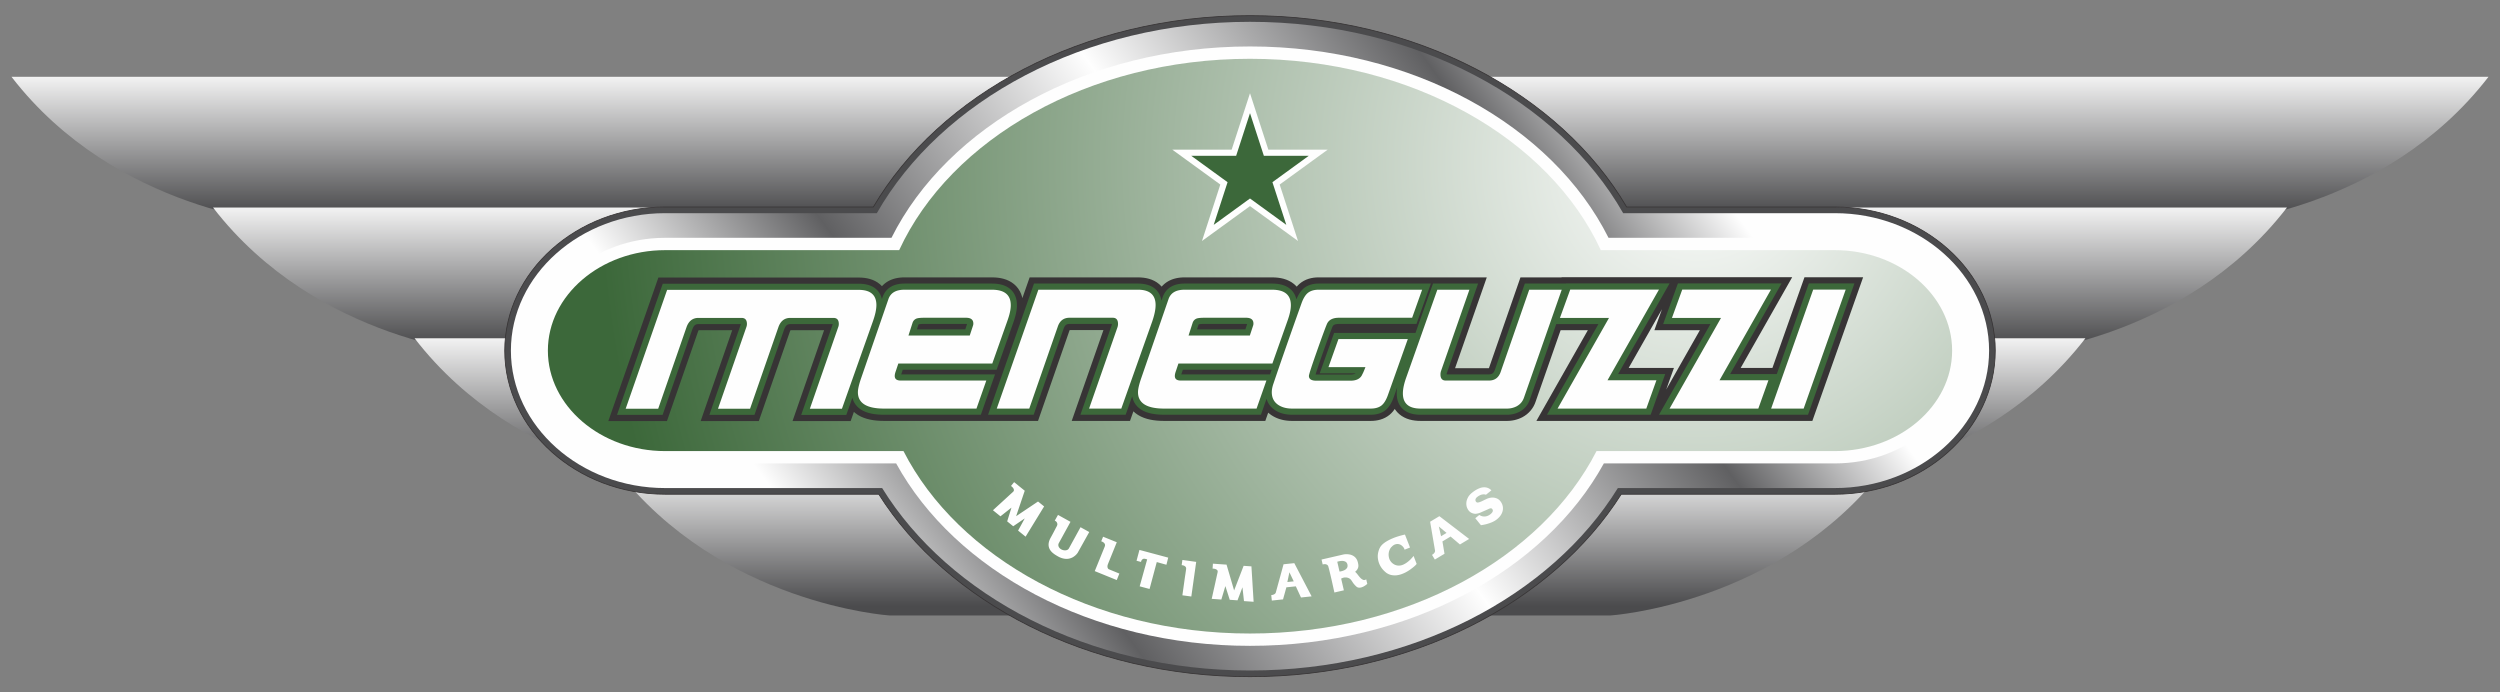
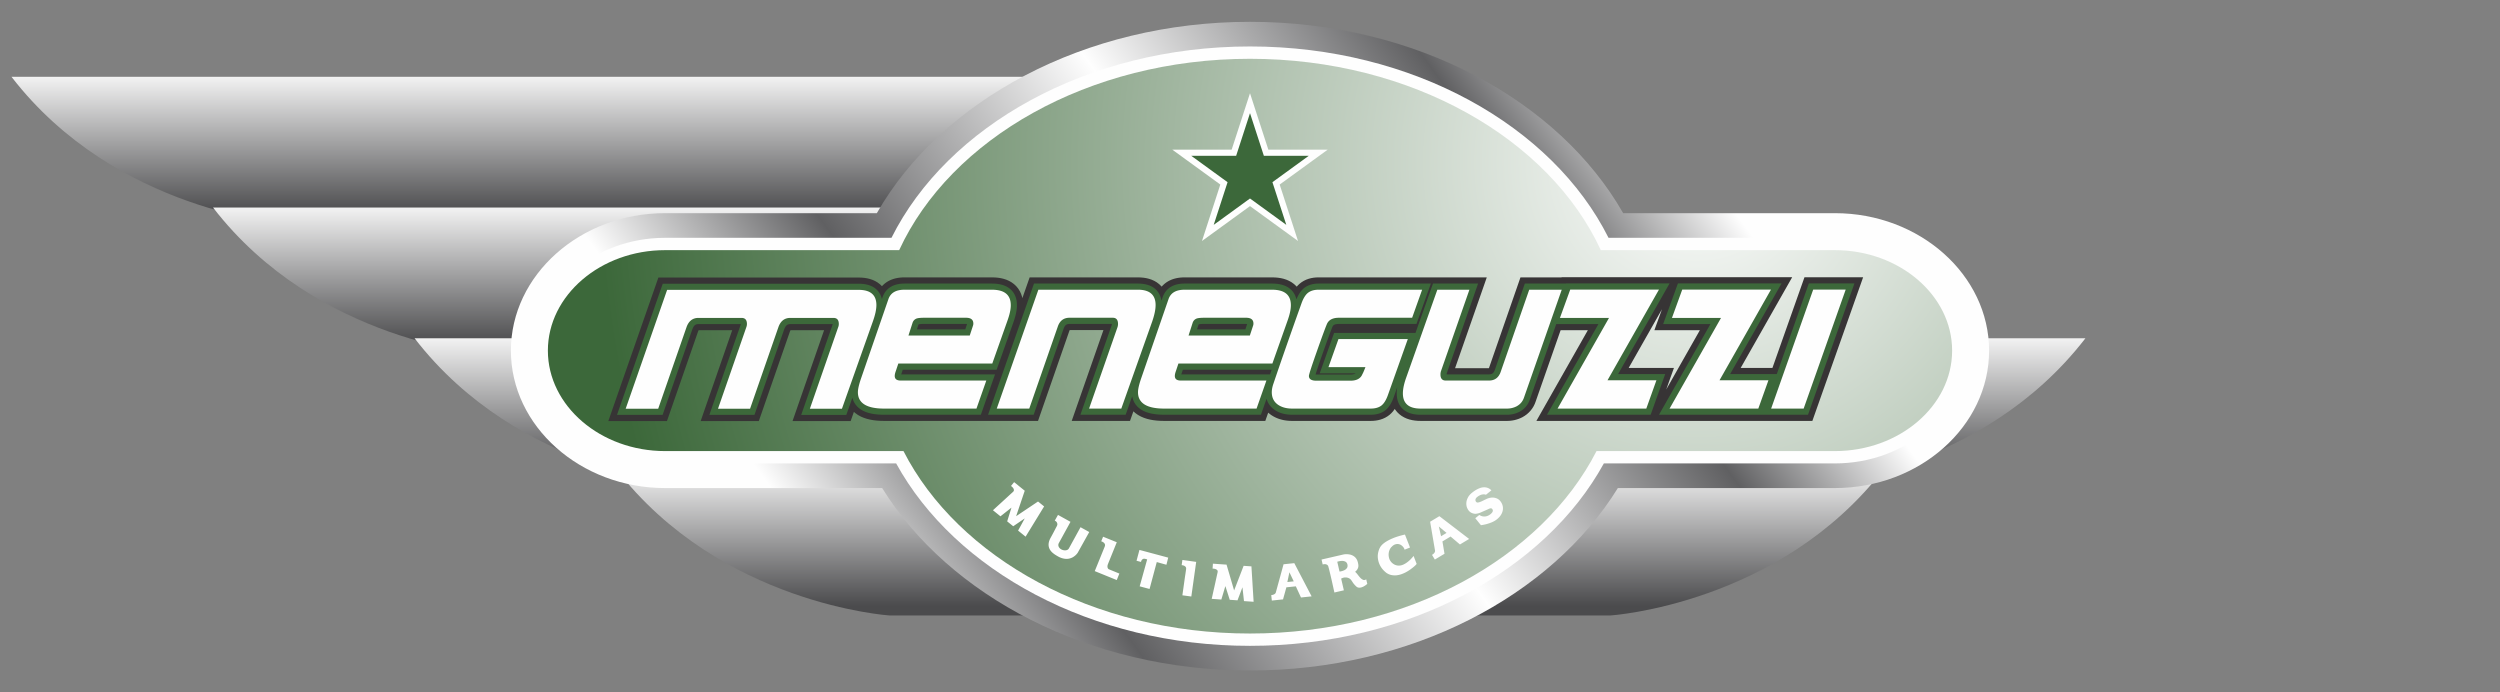
<svg xmlns="http://www.w3.org/2000/svg" width="650" height="180" shape-rendering="geometricPrecision" text-rendering="geometricPrecision" image-rendering="optimizeQuality" fill-rule="evenodd" clip-rule="evenodd">
  <rect width="100%" height="100%" fill="#808080" stroke="none" />
  <defs>
    <linearGradient id="a" gradientUnits="userSpaceOnUse" x1="151.6" y1="55.608" x2="151.6" y2="17.504">
      <stop offset="0" stop-color="#4B4B4D" />
      <stop offset="1" stop-color="#FEFEFE" />
    </linearGradient>
    <linearGradient id="b" gradientUnits="userSpaceOnUse" x1="182.11" y1="89.59" x2="182.11" y2="51.485">
      <stop offset="0" stop-color="#4B4B4D" />
      <stop offset="1" stop-color="#FEFEFE" />
    </linearGradient>
    <linearGradient id="c" gradientUnits="userSpaceOnUse" x1="212.629" y1="123.573" x2="212.629" y2="85.47">
      <stop offset="0" stop-color="#4B4B4D" />
      <stop offset="1" stop-color="#FEFEFE" />
    </linearGradient>
    <linearGradient id="d" gradientUnits="userSpaceOnUse" x1="243.143" y1="157.558" x2="243.143" y2="119.454">
      <stop offset="0" stop-color="#4B4B4D" />
      <stop offset="1" stop-color="#FEFEFE" />
    </linearGradient>
    <linearGradient id="e" gradientUnits="userSpaceOnUse" x1="439.755" y1="55.608" x2="439.755" y2="17.504">
      <stop offset="0" stop-color="#4B4B4D" />
      <stop offset="1" stop-color="#FEFEFE" />
    </linearGradient>
    <linearGradient id="f" gradientUnits="userSpaceOnUse" x1="417.87" y1="89.59" x2="417.87" y2="51.485">
      <stop offset="0" stop-color="#4B4B4D" />
      <stop offset="1" stop-color="#FEFEFE" />
    </linearGradient>
    <linearGradient id="g" gradientUnits="userSpaceOnUse" x1="395.995" y1="123.573" x2="395.995" y2="85.47">
      <stop offset="0" stop-color="#4B4B4D" />
      <stop offset="1" stop-color="#FEFEFE" />
    </linearGradient>
    <linearGradient id="h" gradientUnits="userSpaceOnUse" x1="374.114" y1="157.558" x2="374.114" y2="119.454">
      <stop offset="0" stop-color="#4B4B4D" />
      <stop offset="1" stop-color="#FEFEFE" />
    </linearGradient>
    <linearGradient id="i" gradientUnits="userSpaceOnUse" x1="226.631" y1="162.442" x2="423.369" y2="17.558">
      <stop offset="0" stop-color="#FEFEFE" />
      <stop offset=".212" stop-color="#606062" />
      <stop offset=".541" stop-color="#FEFEFE" />
      <stop offset=".831" stop-color="#606062" />
      <stop offset="1" stop-color="#FEFEFE" />
    </linearGradient>
    <radialGradient id="j" gradientUnits="userSpaceOnUse" gradientTransform="matrix(-1.395 1.093 -1.093 -1.395 1104 -382)" cx="441.833" cy="42.182" r="161.485" fx="441.833" fy="42.182">
      <stop offset="0" stop-color="#FEFEFE" />
      <stop offset="1" stop-color="#3C683A" />
    </radialGradient>
  </defs>
  <path fill="url(#a)" d="M2.991 19.973h355.862v38.104H74.162S30.198 55.266 2.991 19.973z" />
  <path fill="url(#b)" d="M55.386 53.957h303.467v38.104H126.557S82.593 89.25 55.386 53.957z" />
  <path fill="url(#c)" d="M107.781 87.941h251.072v38.104H178.951s-43.963-2.811-71.17-38.104z" />
  <path fill="url(#d)" d="M160.176 121.925h198.677v38.104H231.346s-43.963-2.811-71.17-38.104z" />
-   <path fill="url(#e)" d="M647.009 19.973H291.147v38.104h284.691s43.964-2.811 71.171-38.104z" />
-   <path fill="url(#f)" d="M594.614 53.957H291.147v38.104h232.296s43.964-2.811 71.171-38.104z" />
  <path fill="url(#g)" d="M542.219 87.941H291.147v38.104h179.902s43.963-2.811 71.17-38.104z" />
  <path fill="url(#h)" d="M489.824 121.925H291.147v38.104h127.507s43.963-2.811 71.17-38.104z" />
-   <path fill="#4B4B4D" stroke="#373435" stroke-width=".216" stroke-miterlimit="22.926" d="M325 4.069c43.26 0 80.712 20.415 97.931 49.752h54.135c22.936 0 41.701 16.802 41.701 37.338v.001c0 20.536-18.765 37.338-41.701 37.338h-55.549C403.718 156.586 367.11 175.93 325 175.93s-78.718-19.344-96.517-47.432h-55.55c-22.935 0-41.7-16.802-41.7-37.338v-.001c0-20.536 18.765-37.338 41.7-37.338h54.136C244.288 24.484 281.74 4.069 325 4.069z" />
  <path fill="url(#i)" d="M325 5.672c43.076 0 80.312 20.463 97.024 49.752h55.042c22.055 0 40.099 16.081 40.099 35.735v.001c0 19.655-18.044 35.736-40.099 35.736H420.64c-17.321 28.042-53.712 47.432-95.64 47.432s-78.319-19.39-95.64-47.432h-56.427c-22.054 0-40.098-16.081-40.098-35.736v-.001c0-19.654 18.044-35.735 40.098-35.735h55.043C244.688 26.135 281.924 5.672 325 5.672z" />
  <path fill="#FEFEFE" d="M325 12.08c42.341 0 78.675 20.687 93.217 49.752h58.849c18.53 0 33.69 13.197 33.69 29.328 0 16.13-15.16 29.328-33.69 29.328h-60.064c-15.279 27.839-50.797 47.431-92.002 47.431s-76.723-19.592-92.002-47.431h-60.065c-18.529 0-33.69-13.198-33.69-29.328 0-16.131 15.161-29.328 33.69-29.328h58.85C246.325 32.767 282.659 12.08 325 12.08z" />
  <path fill="url(#j)" d="M325 15.285c41.98 0 77.858 20.813 91.216 49.752h60.85c16.767 0 30.486 11.755 30.486 26.123s-13.719 26.123-30.486 26.123h-61.972c-14.168 27.726-49.244 47.432-90.094 47.432-40.85 0-75.926-19.706-90.094-47.432h-61.973c-16.767 0-30.485-11.755-30.485-26.123s13.718-26.123 30.485-26.123h60.851C247.142 36.098 283.02 15.285 325 15.285z" />
  <path fill="#373435" d="M181.492 86.203l-8.084 23.273h-15.244L171.18 72.16h52.112l.7.019.729.065.722.114.709.171.697.233.682.306.656.385.612.464.512.495.171-.192.428-.399.461-.357.487-.311.507-.266.521-.221.533-.18.538-.138.542-.104.547-.07.55-.041.521-.011h22.84l.729.019.753.064.741.113.728.168.715.231.697.301.674.38.632.462.577.538.509.613.426.672.334.707.248.729.091.407 1.892-5.404h28.183l.701.019.731.065.725.115.71.173.699.237.683.309.658.389.612.47.556.544.07.088.277-.311.428-.399.461-.357.487-.311.507-.266.521-.221.534-.18.537-.138.542-.104.547-.07.55-.041.521-.011h22.841l.727.019.754.064.741.113.728.168.714.231.698.301.672.38.635.462.577.54.115.139.293-.334.449-.427.547-.419.585-.355.61-.291.628-.227.638-.168.645-.114.649-.064.603-.018h43.767l-8.246 23.615h8.707l.085-.005.084-.208 8.127-23.402h10.685l.014-.039h59.944L452.58 95.66h8.252l8.332-23.577h15.251l-13.2 37.354h-71.754l13.378-23.578h-7.08l-6.512 18.609-.211.548-.303.615-.364.584-.42.55-.472.503-.514.454-.554.4-.609.365-.529.245-.47.187-.482.158-.49.131-.496.1-.502.073-.506.043-.461.013H369.32l-.701-.02-.73-.065-.719-.115-.708-.169-.7-.235-.68-.306-.653-.383-.616-.464-.558-.544-.485-.607-.129-.21-.126.19-.358.467-.405.449-.47.434-.559.407-.579.336-.603.275-.621.216-.63.157-.633.108-.638.061-.596.018h-20.469l-.342-.005-.362-.016-.357-.026-.358-.037-.354-.049-.348-.059-.349-.073-.347-.085-.345-.098-.34-.113-.331-.124-.329-.138-.326-.154-.315-.165-.312-.182-.349-.224-.647-.493-.109-.107-.754 2.148h-26.308l-.929-.019-.926-.06-.892-.104-.864-.151-.836-.205-.809-.265-.781-.334-.753-.414-.711-.505-.484-.442-.887 2.499h-15.153l8.246-23.616h-8.707l-.071.004-.095.239-8.132 23.373h-40.042l-.93-.019-.925-.06-.892-.104-.864-.151-.836-.205-.809-.265-.782-.334-.752-.414-.711-.505-.328-.299-.848 2.395h-15.107l8.202-23.617h-8.667l-.068.005-.028.048-.121.292-8.084 23.272h-15.122l8.203-23.617h-8.667l-.069.005-.027.048-.122.291zm250.626-5.806l-8.661 15.263h11.767l-2.01 5.617 8.748-15.418h-11.827l1.983-5.462z" />
  <path fill="#3C683A" d="M224.525 73.835l.605.095.579.14.557.186.53.239.499.292.459.348.414.402.36.451.302.492.239.526.18.55.046.213.206-.597.155-.389.196-.392.227-.373.259-.35.291-.327.319-.298.346-.268.369-.235.387-.204.405-.171.421-.142.431-.111.444-.085.456-.058.467-.035.461-.01h22.801l.661.017.653.056.629.096.602.139.577.186.549.237.518.293.478.349.432.403.378.456.319.501.252.535.191.561.131.585.075.602.023.6-.004.258-.01.246-.019.247-.025.25-.032.253-.039.259-.046.262-.052.264-.057.267-.065.272-.07.276-.077.282-.083.284-.089.291-.095.294-.101.299-4.414 12.479h-24.408l-.298.894-.06.171-.04.125-.008.027h24.39l-3.683 10.495h-25.157l-.877-.019-.85-.055-.806-.093-.765-.134-.724-.178-.685-.224-.644-.275-.603-.332-.555-.394-.498-.455-.433-.516-.358-.571-.276-.616-.168-.568-1.584 4.468h-11.722l8.114-23.359.029-.078.008-.024.007-.025.005-.024.004-.027.004-.028.002-.031v-.003l-.001-.017h-10.944l-.361.025-.244.056-.194.08-.172.11-.167.154-.171.219-.172.303-.179.428-7.726 22.241h-11.729l8.113-23.359.03-.078.008-.024.006-.025.005-.024.005-.027.003-.028.002-.031v-.003l-.001-.017h-10.943l-.362.025-.244.056-.194.08-.171.11-.167.154-.171.219-.173.303-.178.428-7.726 22.241H160.42l11.898-34.11h50.952l.63.017.625.055zm15.792 10.383l-.312.003-.276.008-.242.013-.211.017-.174.02-.133.021-.087.019-.003.001-.015.006-.022.014-.01.006-.003.004-.007.008-.01.016-.017.033-.034.093-.363 1.128h12.58l.457-1.392-.008-.002-.301-.016h-10.809zm37.816 0l-.376.025-.254.055-.197.079-.163.103-.152.138-.153.196-.154.275-.166.414-7.768 22.332h-11.852l11.941-34.111h27.025l.63.017.627.056.606.097.58.141.557.188.53.24.501.296.459.352.413.405.359.455.3.495.238.528.18.553.122.574.009.073.353-1.022.154-.389.196-.392.227-.373.259-.35.291-.327.32-.298.346-.268.368-.235.388-.204.404-.171.421-.142.431-.111.444-.085.456-.058.467-.035.461-.01h22.802l.659.017.654.056.628.096.603.139.576.186.55.237.517.292.48.35.431.404.378.455.316.5.254.535.191.562.065.289.043-.111.205-.463.219-.441.236-.414.252-.39.276-.367.299-.34.334-.318.41-.314.442-.269.466-.221.488-.177.504-.132.52-.092.534-.053.524-.016h29.208l-3.74 10.494h-20.134l-.465.021-.35.052-.269.075-.196.086-.139.09-.103.096-.088.118-.11.216-.064.157-.097.241-.106.272-.116.301-.126.331-.135.36-.145.388-.154.418-.164.445-.172.474-.182.501-.19.531-.2.559-.418 1.177-.237.67-.253.718-.236.674-.219.632-.203.591-.187.548-.17.503-.153.461-.136.418-.12.373-.101.327-.085.282-.013.044.245.011h8.769l.47-.022.352-.054.267-.076.191-.086.128-.087h-9.343l3.74-10.495h21.16l4.548-12.835h11.727l-8.136 23.299-.005.018-.009.036-.008.04-.007.047-.006.044-.004.044-.003.047v.017l.002.024h10.946l.379-.025.258-.055.2-.079.163-.101.15-.134.152-.191.151-.266.163-.4 7.767-22.365h10.667l.014-.039h26.948l-13.379 23.577h12.243l-3.784 10.573h-26.953l13.379-23.578h-10.969l-6.879 19.658-.176.458-.236.479-.282.451-.324.425-.364.388-.4.353-.435.314-.476.286-.411.19-.385.153-.392.129-.398.106-.405.082-.41.059-.414.035-.394.012h-22.499l-.629-.019-.626-.055-.604-.096-.579-.139-.557-.187-.529-.238-.498-.292-.461-.347-.415-.404-.359-.45-.302-.493-.239-.524-.18-.551-.123-.571-.071-.587-.022-.588.004-.283.013-.271.021-.276.029-.276.036-.28.04-.255-.955 2.685-.189.491-.207.475-.225.45-.242.427-.264.398-.284.372-.313.346-.349.322-.417.303-.438.255-.463.211-.483.168-.501.125-.514.087-.529.051-.519.016h-20.433l-.309-.005-.314-.014-.309-.022-.306-.032-.302-.042-.295-.05-.294-.061-.289-.071-.284-.081-.28-.092-.271-.102-.269-.113-.263-.124-.254-.134-.25-.145-.266-.171-.519-.396-.483-.471-.417-.529-.343-.578-.265-.621-.083-.295-1.456 4.149h-25.156l-.878-.019-.849-.055-.806-.093-.766-.134-.724-.178-.685-.224-.644-.275-.603-.332-.555-.394-.498-.455-.432-.516-.359-.571-.275-.616-.192-.648-.049-.295-1.706 4.805h-11.764l8.136-23.3.006-.023.01-.039.007-.035.007-.041.005-.04.003-.037.003-.037v-.004l-.003-.061h-10.945zm52.5 11.905h-23.089l-.298.894-.06.171-.04.125-.008.027h23.08l.136-.401.193-.567.086-.249zm-6.68-11.905h-10.81l-.312.003-.276.008-.242.013-.211.017-.175.02-.132.021-.087.019-.002.001-.015.006-.023.014-.009.006-.004.004-.006.008-.011.016-.017.033-.034.093-.363 1.128h12.579l.458-1.392-.008-.002-.3-.016zm139.254-10.533l-13.378 23.577h12.136l8.332-23.577h11.853l-12.068 34.15h-38.747l13.379-23.578h-12.293l3.839-10.572h26.947z" />
  <path fill="#FEFEFE" d="M195.017 106.271h-8.337l7.368-21.211a2.19 2.19 0 00.155-.815c0-1.06-.466-1.59-1.397-1.59H181.6c-1.5 0-2.534.801-3.102 2.405l-7.369 21.211h-8.453l10.779-30.907h49.792c3.077 0 4.616 1.319 4.616 3.956 0 1.111-.297 2.508-.893 4.188l-8.065 22.763h-8.339l7.369-21.211c.104-.26.155-.531.155-.815 0-1.06-.465-1.59-1.395-1.59h-11.208c-1.5 0-2.534.801-3.102 2.405l-7.368 21.211zm67.009-23.15l-4.033 11.399h-24.43l-.659 1.979c-.181.491-.271.904-.271 1.241 0 .801.516 1.201 1.55 1.201h22.259l-2.56 7.292h-24.004c-4.549 0-6.824-1.422-6.824-4.267 0-.801.284-2.029.853-3.683l7.096-20.553c.569-1.602 1.953-2.404 4.15-2.404h22.763c3.257 0 4.886 1.344 4.886 4.032 0 1.009-.258 2.263-.776 3.763zm-9.036 1.512c.052-.156.078-.323.078-.505 0-1.007-.633-1.512-1.9-1.512H240.31c-.93 0-1.59.065-1.977.194-.543.207-.906.594-1.086 1.163l-1.047 3.258h15.938l.852-2.598zm46.613-1.125l-8.065 22.725h-8.377l7.406-21.213c.077-.258.117-.517.117-.775 0-1.086-.453-1.629-1.358-1.629h-11.245c-1.526 0-2.547.776-3.064 2.326l-7.407 21.291h-8.453l10.819-30.907h25.865c3.077 0 4.615 1.331 4.615 3.994 0 1.111-.284 2.508-.853 4.188zm35.249-.387L330.82 94.52h-24.431l-.659 1.979c-.181.491-.271.904-.271 1.241 0 .801.517 1.201 1.55 1.201h22.259l-2.56 7.292h-24.003c-4.55 0-6.824-1.422-6.824-4.267 0-.801.283-2.029.852-3.683l7.096-20.553c.569-1.602 1.953-2.404 4.15-2.404h22.763c3.258 0 4.886 1.344 4.886 4.032 0 1.009-.258 2.263-.776 3.763zm-9.035 1.512a1.61 1.61 0 00.077-.505c0-1.007-.632-1.512-1.899-1.512h-10.859c-.93 0-1.59.065-1.977.194-.543.207-.906.594-1.086 1.163l-1.047 3.258h15.938l.853-2.598zm43.936-9.307l-2.598 7.29h-19.04c-1.629 0-2.676.562-3.141 1.688-.466 1.123-1.318 3.443-2.559 6.96-1.397 3.955-2.095 6.113-2.095 6.476 0 .826.646 1.241 1.939 1.241h8.842c1.654 0 2.701-.582 3.14-1.746.104-.129.363-.723.776-1.783H345.4l2.599-7.29h18.031l-5.196 14.619c-.44 1.215-.969 2.081-1.589 2.598-.699.569-1.656.854-2.871.854h-20.397c-1.473 0-2.689-.325-3.645-.97-1.111-.75-1.668-1.849-1.668-3.297 0-.672.156-1.447.466-2.326 1.912-5.662 4.342-12.617 7.291-20.863.439-1.189.955-2.042 1.55-2.559.698-.595 1.654-.892 2.871-.892h26.911zm36.297 0l-9.811 28.036c-.336 1.009-.982 1.772-1.94 2.288a5.468 5.468 0 01-2.481.583h-22.453c-3.076 0-4.614-1.319-4.614-3.956 0-1.137.297-2.534.892-4.188l8.066-22.763h8.337l-7.407 21.211a2.845 2.845 0 00-.116.814c0 1.061.452 1.59 1.357 1.59h11.246c1.525 0 2.547-.762 3.064-2.287l7.406-21.328h8.454zm25.283-.038l-13.378 23.576h12.718l-2.636 7.369h-23.074l13.379-23.578h-12.758l2.676-7.367h23.073zm29.123 0l-13.378 23.576h12.718l-2.636 7.369h-23.074l13.379-23.578h-12.758l2.676-7.367h23.073zm19.428 0l-10.935 30.945h-8.455l10.937-30.945h8.453zM325 24.237l4.768 14.675h15.431l-12.484 9.07 4.769 14.676L325 53.587l-12.484 9.071 4.768-14.676-12.483-9.07h15.43z" />
  <path fill="#3C683A" d="M325 29.421l3.604 11.093h11.664l-9.437 6.856 3.605 11.093L325 51.607l-9.437 6.856 3.605-11.093-9.437-6.856h11.664z" />
  <path fill="#FEFEFE" d="M260.119 134.243l-1.951-1.58c.733-.675 1.351-1.241 1.856-1.7.506-.458.929-.845 1.272-1.161.343-.315.618-.567.822-.756.205-.188.379-.349.518-.479.141-.13.263-.241.367-.332.102-.092.222-.199.356-.322.2-.177.285-.357.257-.544-.03-.187-.1-.354-.212-.502a2.429 2.429 0 00-.547-.513l.812-1.001 2.762 2.236-2.237 6.621 5.695-3.82 1.582 1.28-4.817 7.865-1.95-1.579 1.73-3.171-2.997 2.041-1.57-1.272 1.11-3.569-2.858 2.258zm15.216 6.892c-.144.261-.196.503-.155.727.041.225.139.427.294.605.154.179.346.322.577.429.229.107.466.17.708.191.242.02.467-.01.677-.09a.915.915 0 00.486-.428l3.015-5.495 2.266 1.256-3.011 5.404a3.915 3.915 0 01-1.3 1.17c-.22.117-.462.212-.726.289a3.266 3.266 0 01-.871.115 3.984 3.984 0 01-1.028-.145 5.15 5.15 0 01-1.174-.486c-.22-.123-.457-.265-.71-.425a5.919 5.919 0 01-.718-.538 3.604 3.604 0 01-.597-.671 2.534 2.534 0 01-.37-.843 2.675 2.675 0 01-.026-1.044c.059-.386.212-.812.458-1.275a81.241 81.241 0 001.353-2.538c.106-.2.188-.352.244-.454.153-.277.213-.511.178-.699a1.096 1.096 0 00-.195-.474 1.219 1.219 0 00-.471-.354l.841-1.488 3.25 1.802-2.995 5.459zm12.782 5.407c-.136.336-.195.602-.178.8.019.197.065.35.137.457.084.132.205.22.363.264l2.598 1.065-.681 1.685-5.717-2.325 2.584-6.359c.105-.26.117-.48.038-.657a1.055 1.055 0 00-.332-.427 2.018 2.018 0 00-.609-.305l.483-1.195 3.559 1.438-2.245 5.559zm9.688-1.226c-.253-.068-.455-.063-.607.014a.908.908 0 00-.342.28 1.288 1.288 0 00-.19.497l-1.165-.312.755-2.817 7.482 2.004-.47 1.855-2.508-.7-1.874 6.997-2.57-.688 1.948-7.006-.459-.124zm11.94 9.775l-2.326-.314.427-3.037.166-1.181c.056-.394.109-.761.162-1.101.052-.339.096-.637.132-.893l.08-.571c.037-.259-.004-.459-.121-.598a1.094 1.094 0 00-.408-.311 1.827 1.827 0 00-.624-.143l.191-1.357 3.586.505-1.265 9.001zm7.805.783l-2.504-.175c.213-.975.394-1.794.545-2.457.152-.665.276-1.227.376-1.682l.239-1.09c.061-.273.11-.503.151-.691.04-.187.076-.348.108-.482.032-.133.068-.29.108-.468.064-.259.029-.456-.101-.592a1.102 1.102 0 00-.463-.291 2.432 2.432 0 00-.74-.106l.09-1.285 3.545.248 1.965 6.705 2.473-6.395 2.03.142.567 9.205-2.503-.175-.402-3.591-1.284 3.391-2.017-.141-1.137-3.561-1.046 3.491zm20.708-.528l-1.341-2.901-2.456.257-.871 3.135-2.913.306-.15-1.416c.26-.029.465-.074.613-.141.147-.065.263-.134.347-.206a.85.85 0 00.204-.266l2.031-7.403 2.793-.293 4.508 8.637-2.765.291zm-3.009-6.558l-.536 2.538 1.659-.174-1.123-2.364zm13.453 1.654l.702 3.039-2.459.568-.636-2.874-.264-1.143a86.28 86.28 0 00-.255-1.076l-.224-.909a18.667 18.667 0 00-.166-.63c-.066-.283-.18-.471-.347-.568a1.251 1.251 0 00-.506-.168 2.095 2.095 0 00-.65.081l-.296-1.283 5.763-1.33a4.475 4.475 0 011.58.025c.205.046.413.114.625.204a2.508 2.508 0 011.11.948c.15.23.267.506.351.83.062.227.106.449.133.667.028.215.02.426-.022.63a1.77 1.77 0 01-.255.609c-.13.202-.315.405-.557.609.233.198.459.446.682.748.223.301.447.572.674.812.228.24.468.414.721.523.252.108.522.065.811-.132l.274 1.19c-.347.302-.691.54-1.032.712a3.874 3.874 0 01-.465.184c-.161.05-.319.08-.474.088a1.326 1.326 0 01-.466-.06 1.063 1.063 0 01-.431-.262 5.632 5.632 0 01-.998-1.19 15.642 15.642 0 00-.286-.421 1.685 1.685 0 00-.994-.662 2.182 2.182 0 00-.717-.057c-.279.017-.587.118-.926.298zm-1.014-4.389l.59 2.552c.441-.057.831-.16 1.166-.312.135-.059.266-.136.393-.23.127-.095.237-.203.329-.327.091-.123.154-.265.186-.425.033-.16.026-.343-.021-.545a1.175 1.175 0 00-.212-.467 1.019 1.019 0 00-.352-.287 1.716 1.716 0 00-.436-.143 2.082 2.082 0 00-.454-.035 4.362 4.362 0 00-1.189.219zm17.492-3.135a.84.84 0 00-.06-.223 2.015 2.015 0 00-.119-.238 1.7 1.7 0 00-.21-.287c-.253-.288-.516-.486-.79-.596a1.732 1.732 0 00-.806-.127c-.262.022-.51.099-.741.226-.232.128-.43.288-.596.482-.177.139-.344.363-.498.67a3.07 3.07 0 00-.298 1.034c-.045.384-.013.789.094 1.213.109.425.342.828.701 1.209.33.306.66.517.994.63.333.114.664.161.992.14.329-.02.646-.098.953-.231.307-.133.598-.295.873-.484.643-.435 1.265-1.033 1.865-1.793l.795 2.078a2.478 2.478 0 01-.244.281c-.139.15-.331.325-.571.525-.242.2-.524.417-.849.65a10.06 10.06 0 01-1.057.661c-.38.207-.783.386-1.209.539a5.534 5.534 0 01-1.299.299c-.44.045-.881.024-1.328-.063a3.547 3.547 0 01-1.29-.554c-.685-.534-1.199-1.109-1.546-1.725a5.348 5.348 0 01-.656-1.841 4.736 4.736 0 01.052-1.754c.126-.559.32-1.053.587-1.482.189-.281.426-.54.709-.777.285-.237.597-.455.935-.656.34-.2.69-.382 1.051-.549.363-.165.718-.313 1.065-.444a21.636 21.636 0 012.61-.746l1.318 3.372-1.427.561zm14.412-1.359l-2.442-2.062-2.116 1.271.535 3.209-2.512 1.508-.734-1.221c.225-.134.39-.262.496-.385.108-.122.183-.233.227-.334a.84.84 0 00.072-.328l-1.287-7.566 2.408-1.447 7.737 5.923-2.384 1.432zm-5.498-4.672l.585 2.527 1.43-.858-2.015-1.669zm13.667-9.398l-1.424 1.152c-.293-.135-.646-.152-1.054-.053-.41.098-.822.315-1.236.651-.232.187-.37.393-.417.616a.688.688 0 00.144.599.5.5 0 00.38.2c.151.006.337-.03.56-.105.224-.077.49-.19.798-.341.308-.151.672-.326 1.092-.526.726-.298 1.399-.383 2.019-.257.62.127 1.106.415 1.458.862.255.317.444.667.564 1.054.121.385.154.785.1 1.201a3.318 3.318 0 01-.449 1.255c-.247.422-.614.827-1.098 1.221-.38.307-.808.561-1.287.761a10.719 10.719 0 01-2.868.77l-1.468-1.814 1.044-.845c.482.308.978.438 1.487.393.51-.046.986-.25 1.429-.607.295-.24.483-.47.565-.694.081-.223.04-.436-.126-.64a.462.462 0 00-.233-.169.626.626 0 00-.285.004c-.108.024-.237.07-.386.138l-.527.243-1.551.681c-.469.205-.93.322-1.383.352a2.633 2.633 0 01-.975-.232 2.134 2.134 0 01-.762-.597 2.838 2.838 0 01-.527-1.039 2.98 2.98 0 01-.069-1.219c.06-.42.206-.836.439-1.245.233-.41.566-.791 1.003-1.144.12-.096.285-.222.497-.377a7.34 7.34 0 01.724-.454c.269-.148.562-.28.876-.395a3.16 3.16 0 01.97-.192c.333-.014.668.038 1.006.154.338.116.661.328.97.638z" />
</svg>